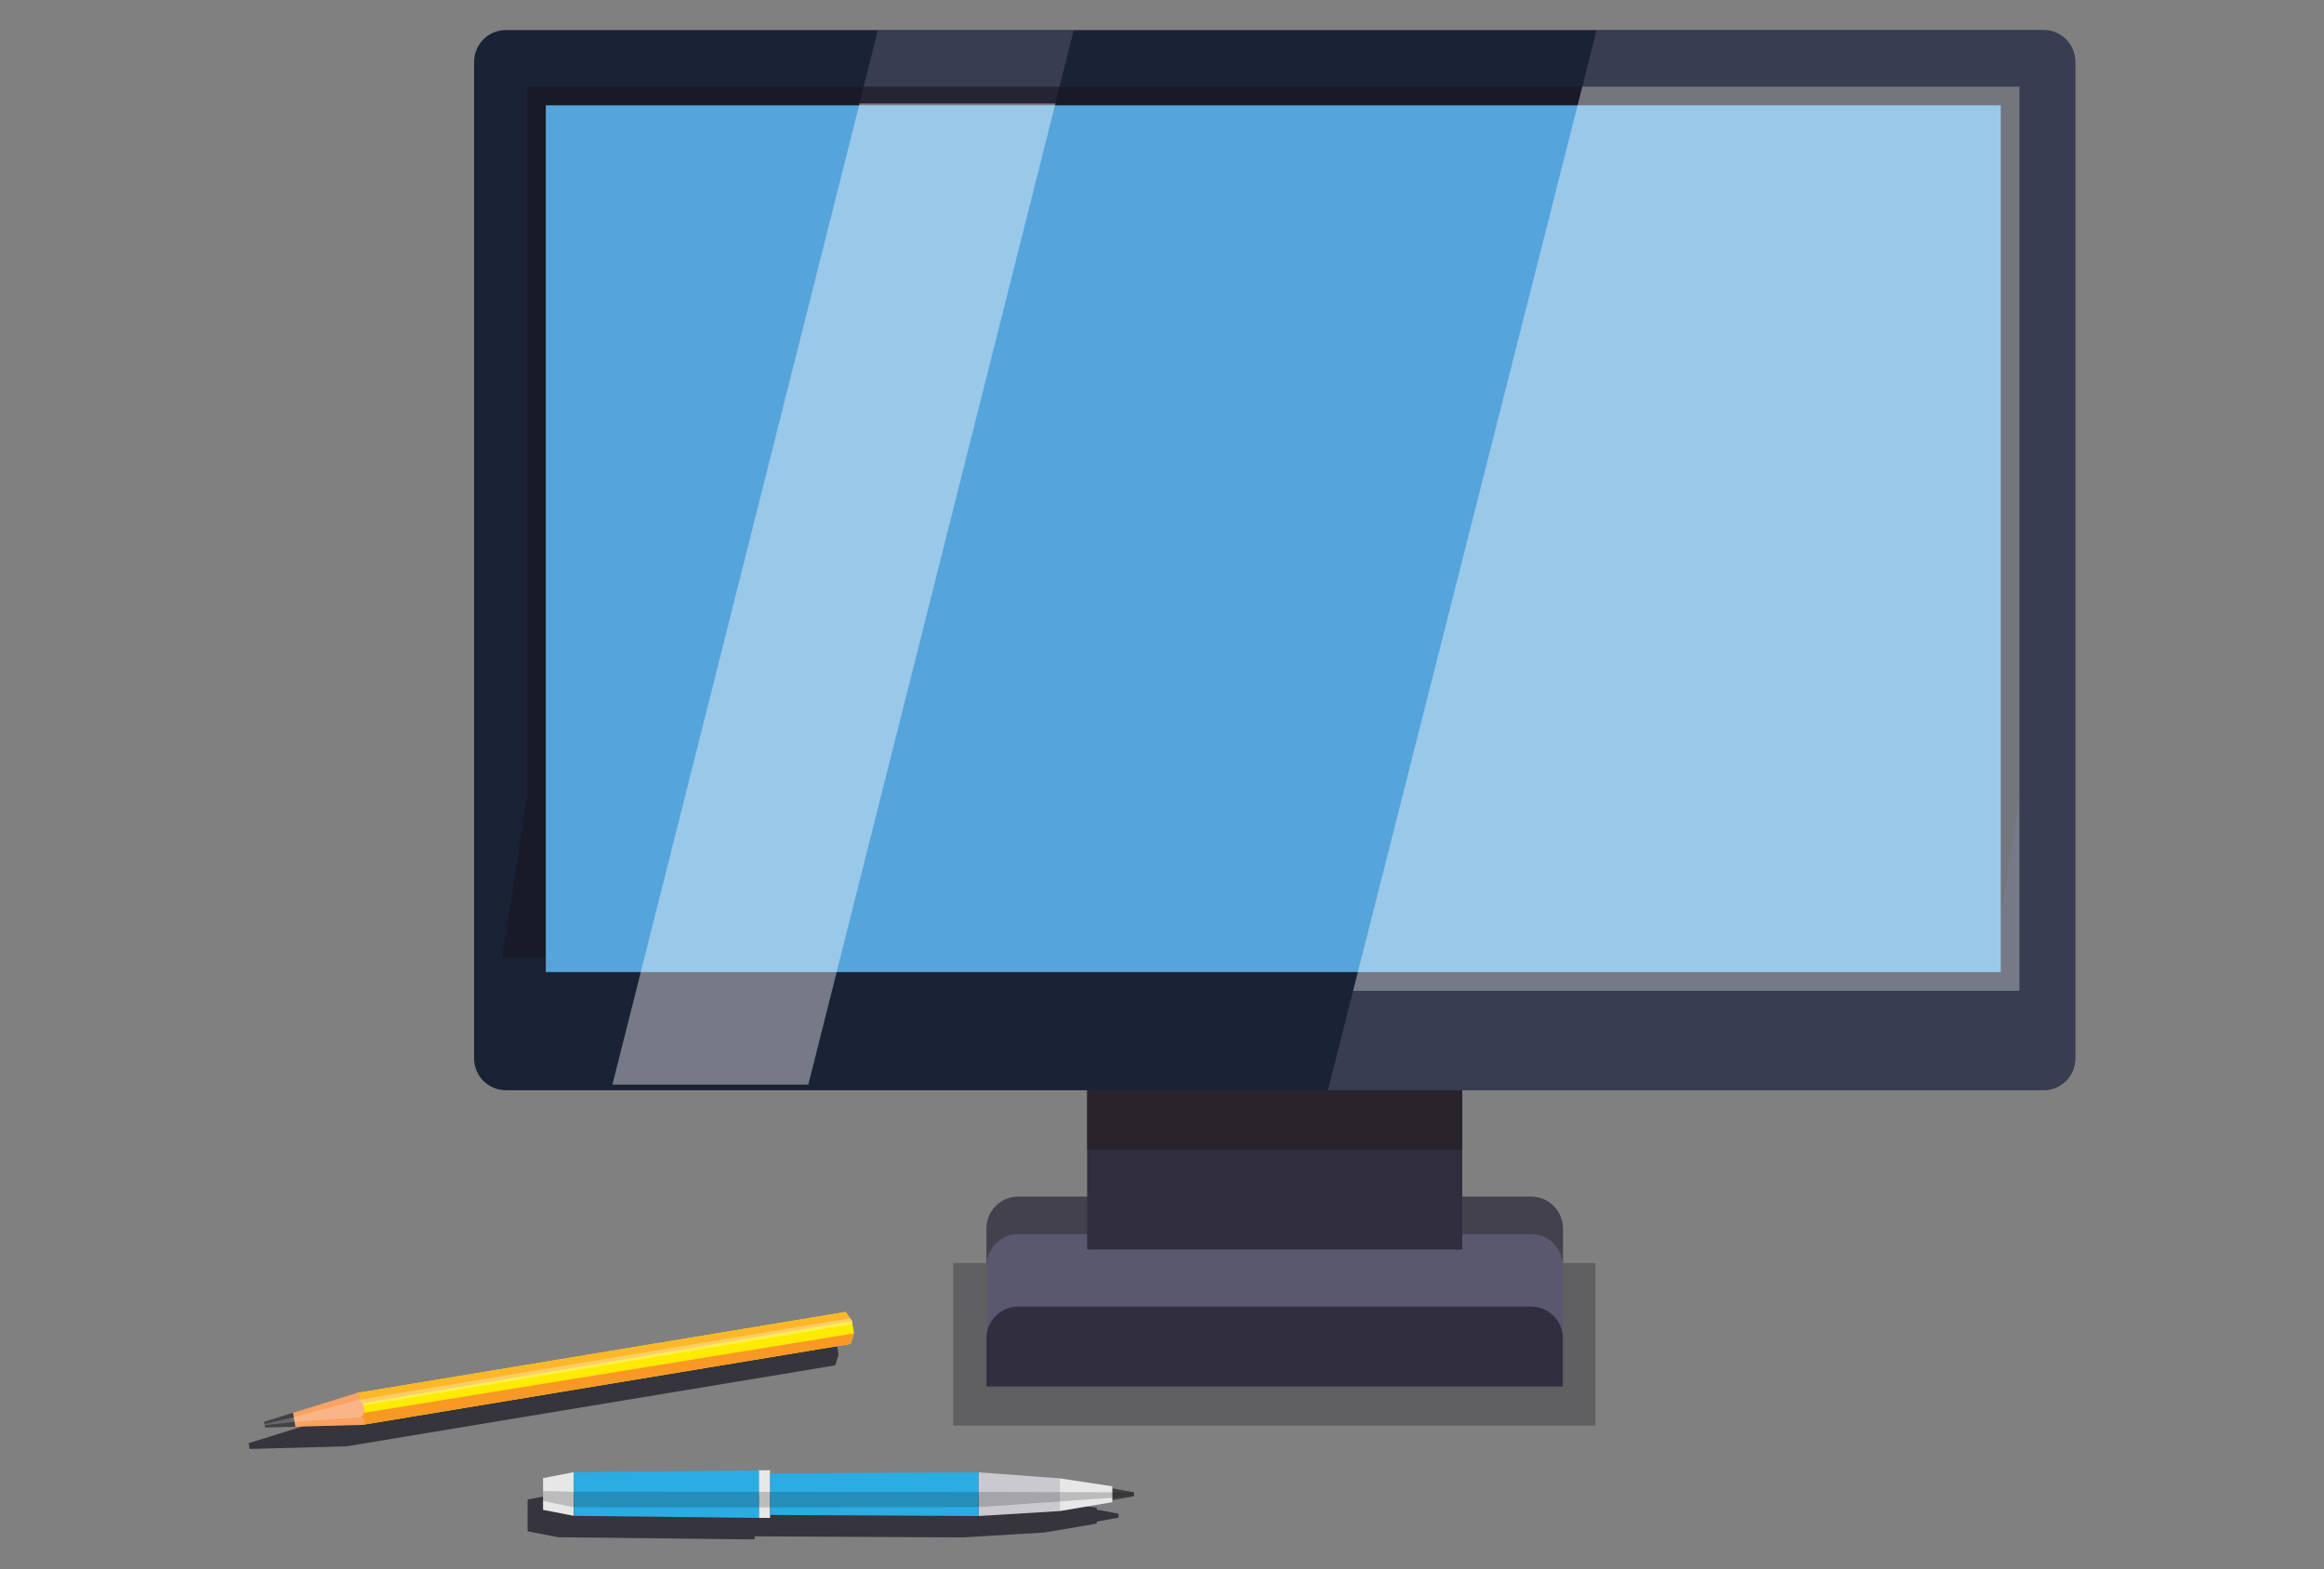
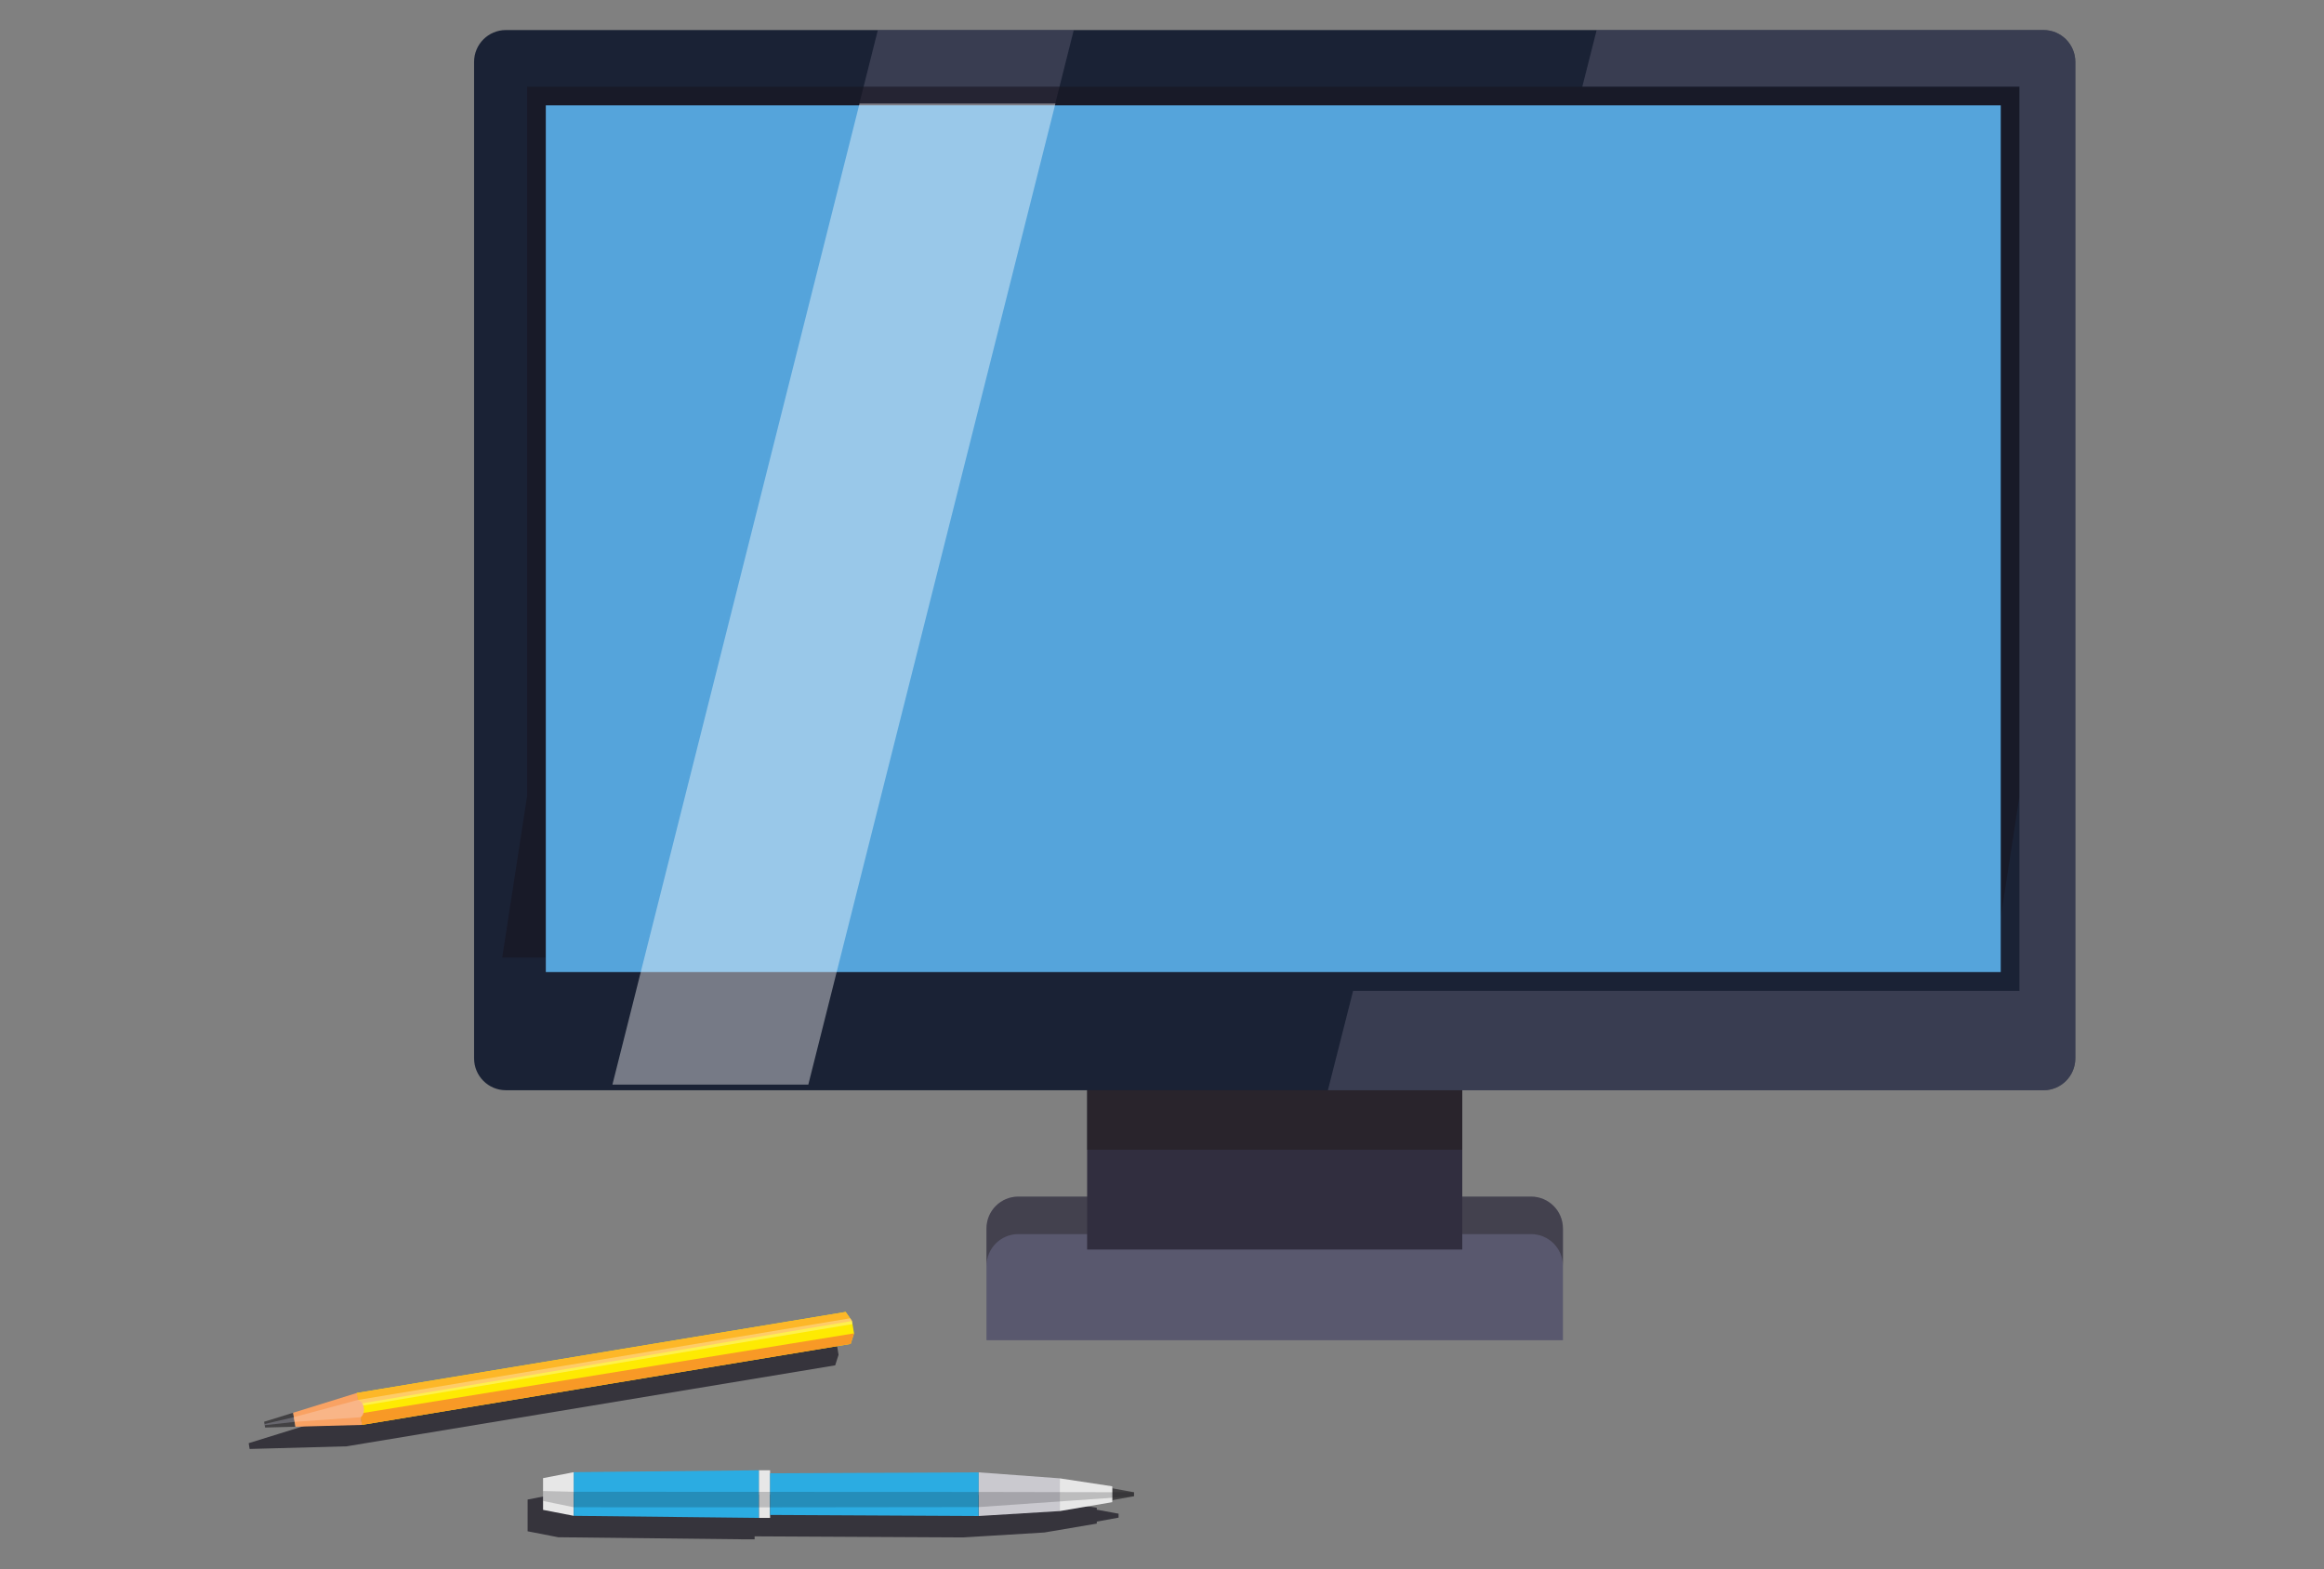
<svg xmlns="http://www.w3.org/2000/svg" viewBox="0 0 422 285">
  <rect x="0" y="0" width="422" height="285" fill="#808080" stroke="none" />
  <path opacity=".7" fill="#171420" d="M152.27 246.034l-.278-1.69-.09-.55-1.15-1.65-88.774 14.714-11.557 3.59-5.265 1.634.068.413.017.11.088.53 5.51-.15 12.097-.33 88.72-14.707zM203.115 274.89l-3.954-.725v.54-.9l-9.525-1.445-14.74-1.088-37.867.164v1.033-1.575h-2.038l-33.612.346-5.573 1.08v2.34h-.002v3.425l5.57 1.083 33.615.375h2.037v-.54l37.867.196 14.74-.894 9.528-1.617v-.362l3.955-.72z" />
  <path fill="#FEEA02" d="M154.462 244.06l-88.72 14.705-.957-5.796 88.773-14.714 1.15 1.65.37 2.24z" />
  <path fill="#FDB728" d="M154.71 239.906L65.002 254.98l-.218-2.01 88.773-14.714z" />
  <path fill="#F89926" d="M154.462 244.06l-88.72 14.705-.343-2.078 89.678-14.542z" />
  <path opacity=".3" fill="#FFF" d="M154.71 239.907l.09.548-89.617 14.92-.188-1.14 89.365-14.83z" />
-   <path fill="#F9A263" d="M64.785 252.97s.56.003.62.4c.087.58-.41.864-.41.864s.922.333 1.07 1.39c.18 1.296-.566 1.746-.566 1.746s.657.102.717.612c.063.538-.476.782-.476.782l-2.783-2.463 1.828-3.33z" />
  <path fill="#424143" d="M47.96 258.193l.175 1.054 5.51-.15-.417-2.54z" />
  <path fill="#F9A263" d="M64.785 252.97l-11.557 3.588.418 2.538 12.096-.33z" />
  <path fill="#8D8C99" d="M53.36 257.36l-5.33 1.247.035.215 5.435-.61z" opacity=".5" />
  <path fill="#F9B587" d="M64.995 254.234L53.36 257.36l.14.85 12-.84s.73-.483.57-1.694c-.155-1.193-1.075-1.442-1.075-1.442z" />
  <path fill="#E7E7E7" d="M137.796 267.006h2.037v8.648h-2.037z" />
  <path fill="#CAC9CF" d="M192.442 268.47l-.003 5.946-14.74.895.002-7.927z" />
  <path fill="#424143" d="M205.922 271v.72l-3.956.72.002-2.163z" />
  <path fill="#E7E7E7" d="M98.612 268.43l5.572-1.078-.004 7.927-5.57-1.084z" />
  <path fill="#2BACE2" d="M177.702 267.383l-.003 7.928-37.87-.195.005-7.567zM137.797 267.006l-.002 8.648-33.615-.375.004-7.928z" />
  <path fill="#E7E7E7" d="M201.968 269.917v2.883l-9.53 1.616.004-5.945z" />
  <path fill="#101217" d="M98.61 270.773l5.573.138 33.613.015h2.037l37.868.017 28.222.057v.72l-28.222 1.97-37.868.044-2.037-.002-33.614-.014-5.57-1.144z" opacity=".2" />
-   <path opacity=".3" fill="#171420" d="M173.098 229.38h116.6v29.52h-116.6z" />
  <path fill="#59586E" d="M283.802 243.392v-20.294c0-3.198-2.586-5.79-5.777-5.79h-93.12c-3.19 0-5.777 2.59-5.777 5.79v20.294h104.674z" />
  <path opacity=".4" fill="#231F20" d="M278.025 217.308h-93.12c-3.19 0-5.777 2.592-5.777 5.79v6.81c0-3.197 2.586-5.79 5.777-5.79h93.12c3.19 0 5.777 2.592 5.777 5.79v-6.81c0-3.198-2.586-5.79-5.777-5.79z" />
  <path fill="#312E3F" d="M197.405 183.857h68.12v43.062h-68.12z" />
  <path fill="#1A2235" d="M376.845 192.2c0 3.197-2.586 5.79-5.777 5.79H91.862c-3.19 0-5.777-2.593-5.777-5.79V11.246c0-3.198 2.586-5.79 5.777-5.79H371.07c3.19 0 5.776 2.592 5.776 5.79V192.2z" />
  <path opacity=".5" fill="#59586E" d="M159.406 5.457l-43.068 170.976h35.57L194.98 5.457z" />
-   <path fill="#312E3F" d="M283.802 251.784v-8.717c0-3.198-2.586-5.79-5.777-5.79h-93.12c-3.19 0-5.777 2.592-5.777 5.79v8.717h104.674z" />
  <path opacity=".6" fill="#231F20" d="M197.405 197.99h68.12v10.803h-68.12z" />
  <g opacity=".6">
    <path fill="#171420" d="M363.302 19.13v157.402H99.11v-157.4h264.192zm3.397-3.403H95.712V144.593l-4.518 29.303H362.18l4.52-29.303V15.727z" />
  </g>
  <path opacity=".5" fill="#59586E" d="M371.07 5.457h-81.142l-2.603 10.27H366.7V179.94h-121l-4.577 18.05h129.945c3.19 0 5.777-2.593 5.777-5.79V11.246c0-3.198-2.586-5.79-5.776-5.79z" />
  <path fill="#55A4DB" d="M99.11 19.13h264.192v157.403H99.11z" />
  <path opacity=".4" fill="#FFF" d="M156.08 18.796l-44.876 178.172h35.572L191.65 18.796z" />
  <g opacity=".4">
-     <path fill="#FFF" d="M366.7 60.762V15.727h-79.375L245.7 179.937h121V67.438z" />
-   </g>
+     </g>
</svg>